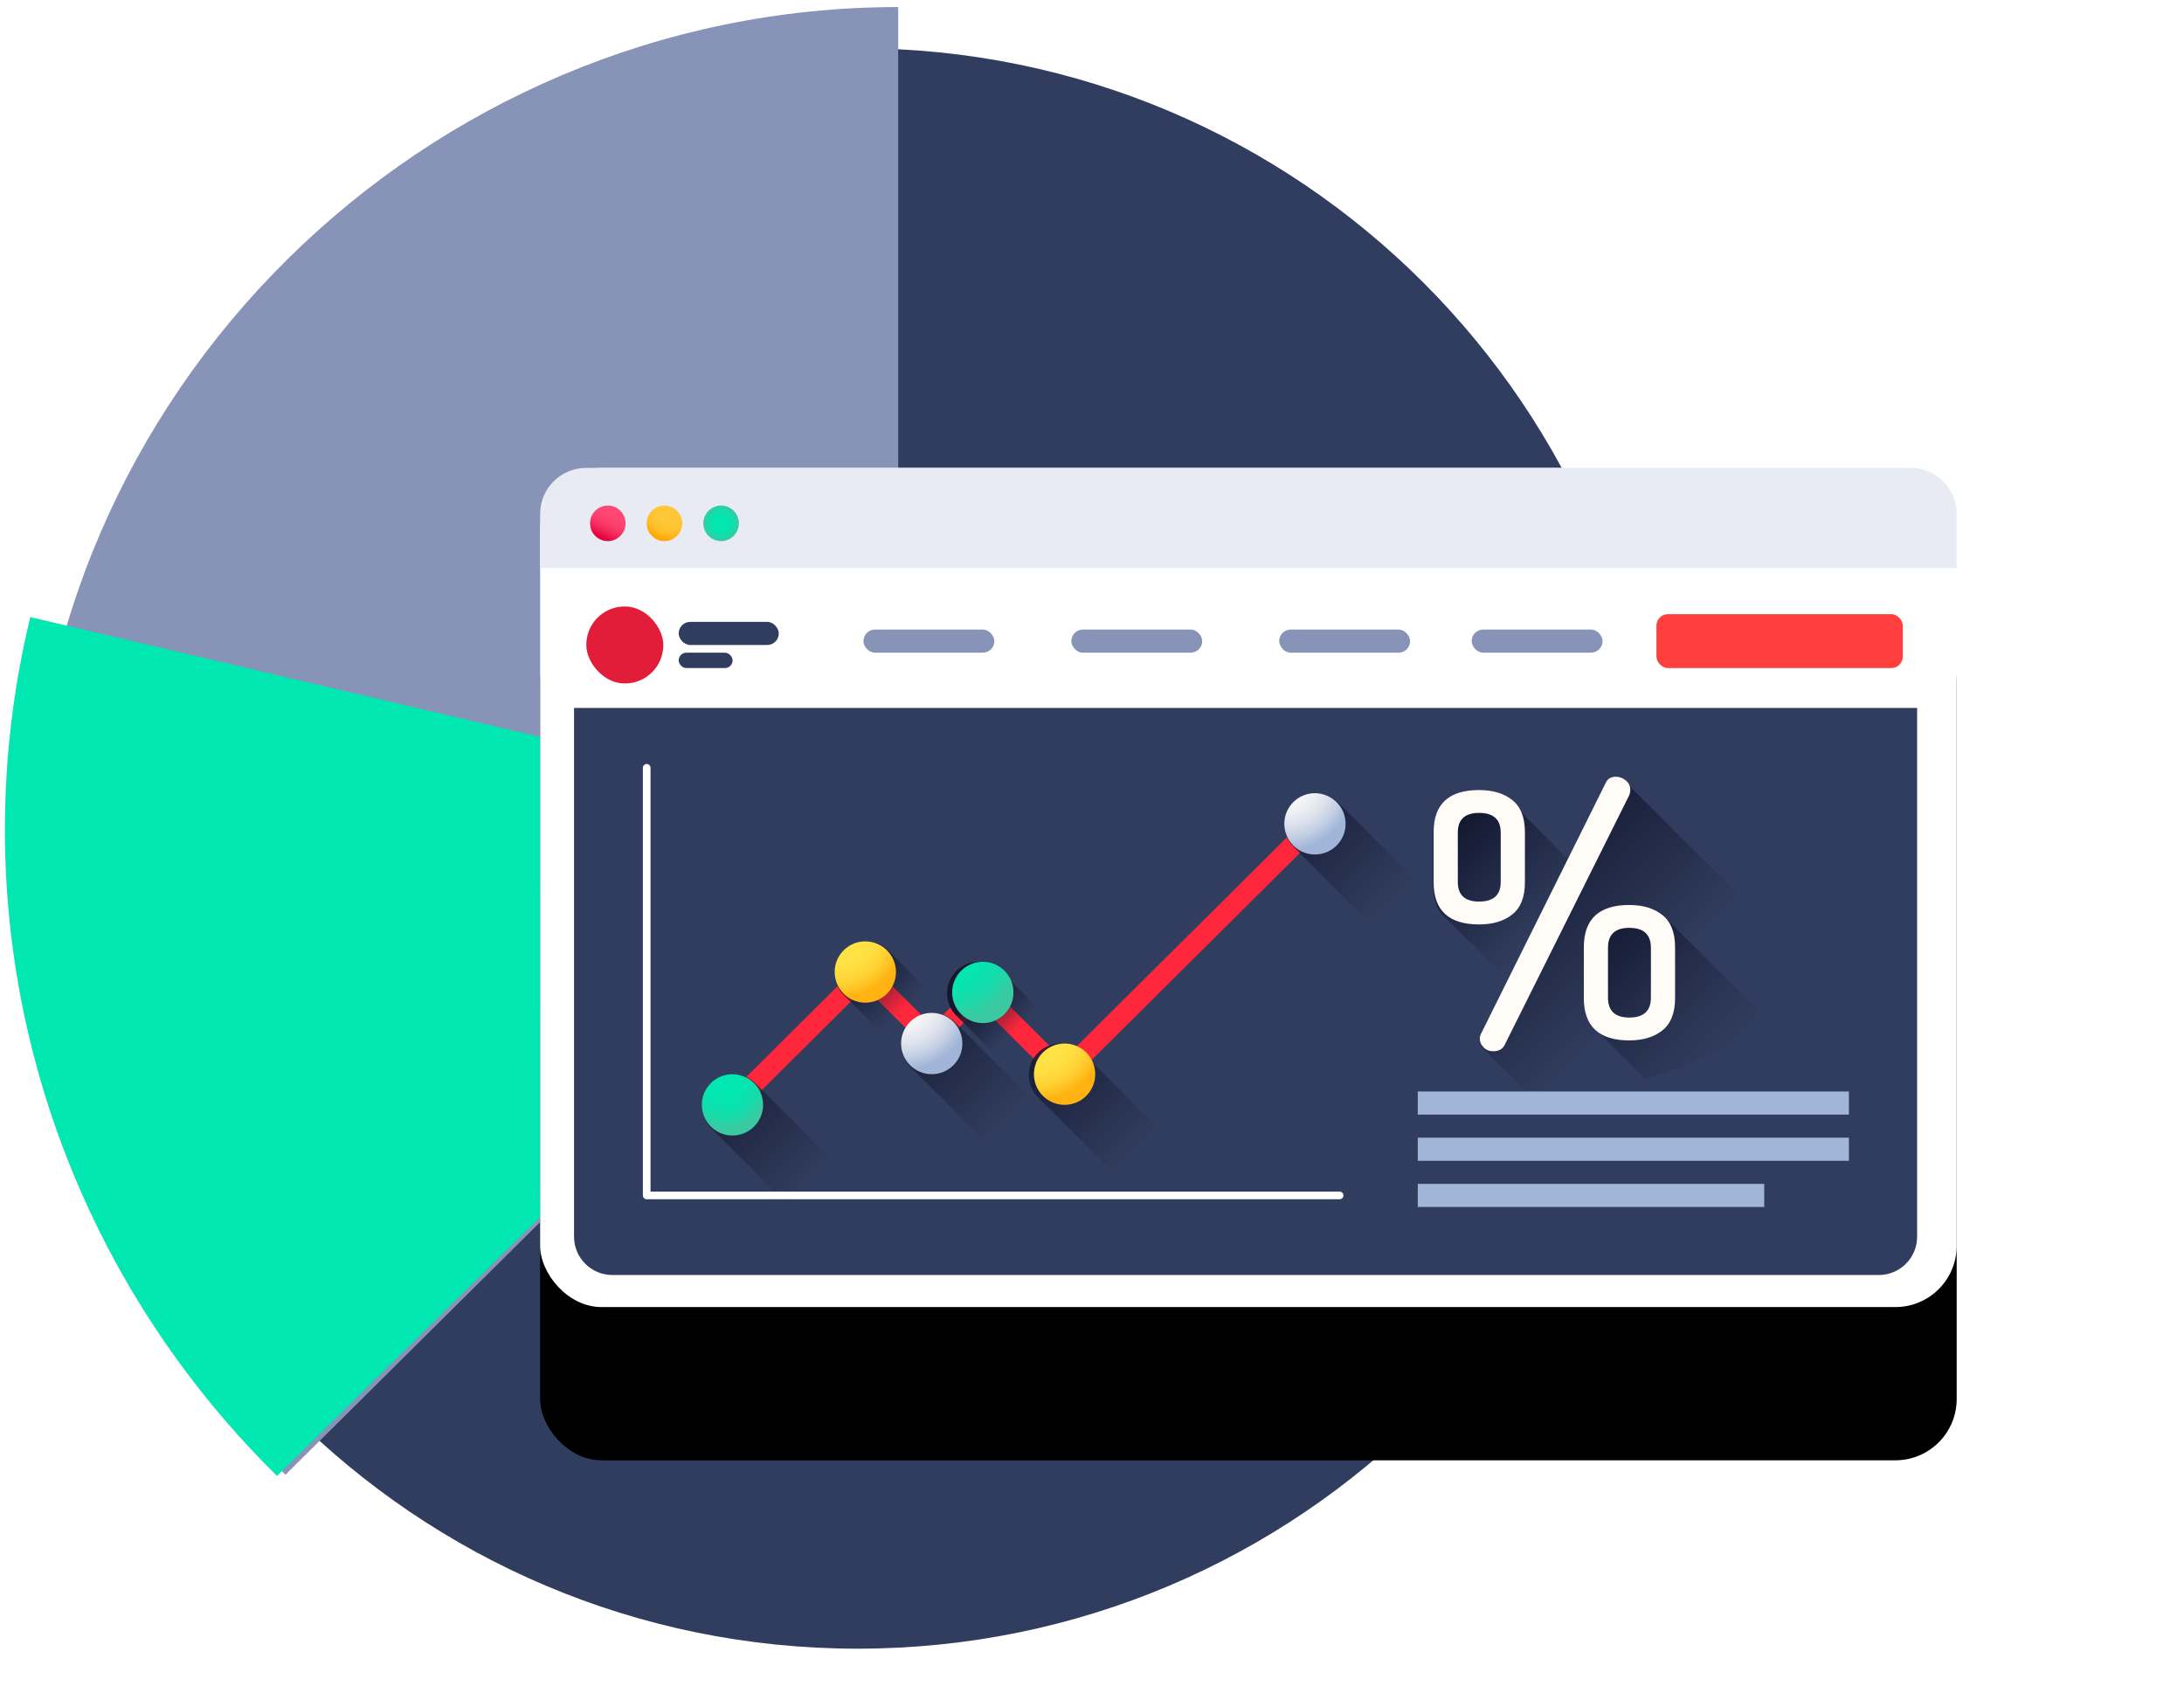
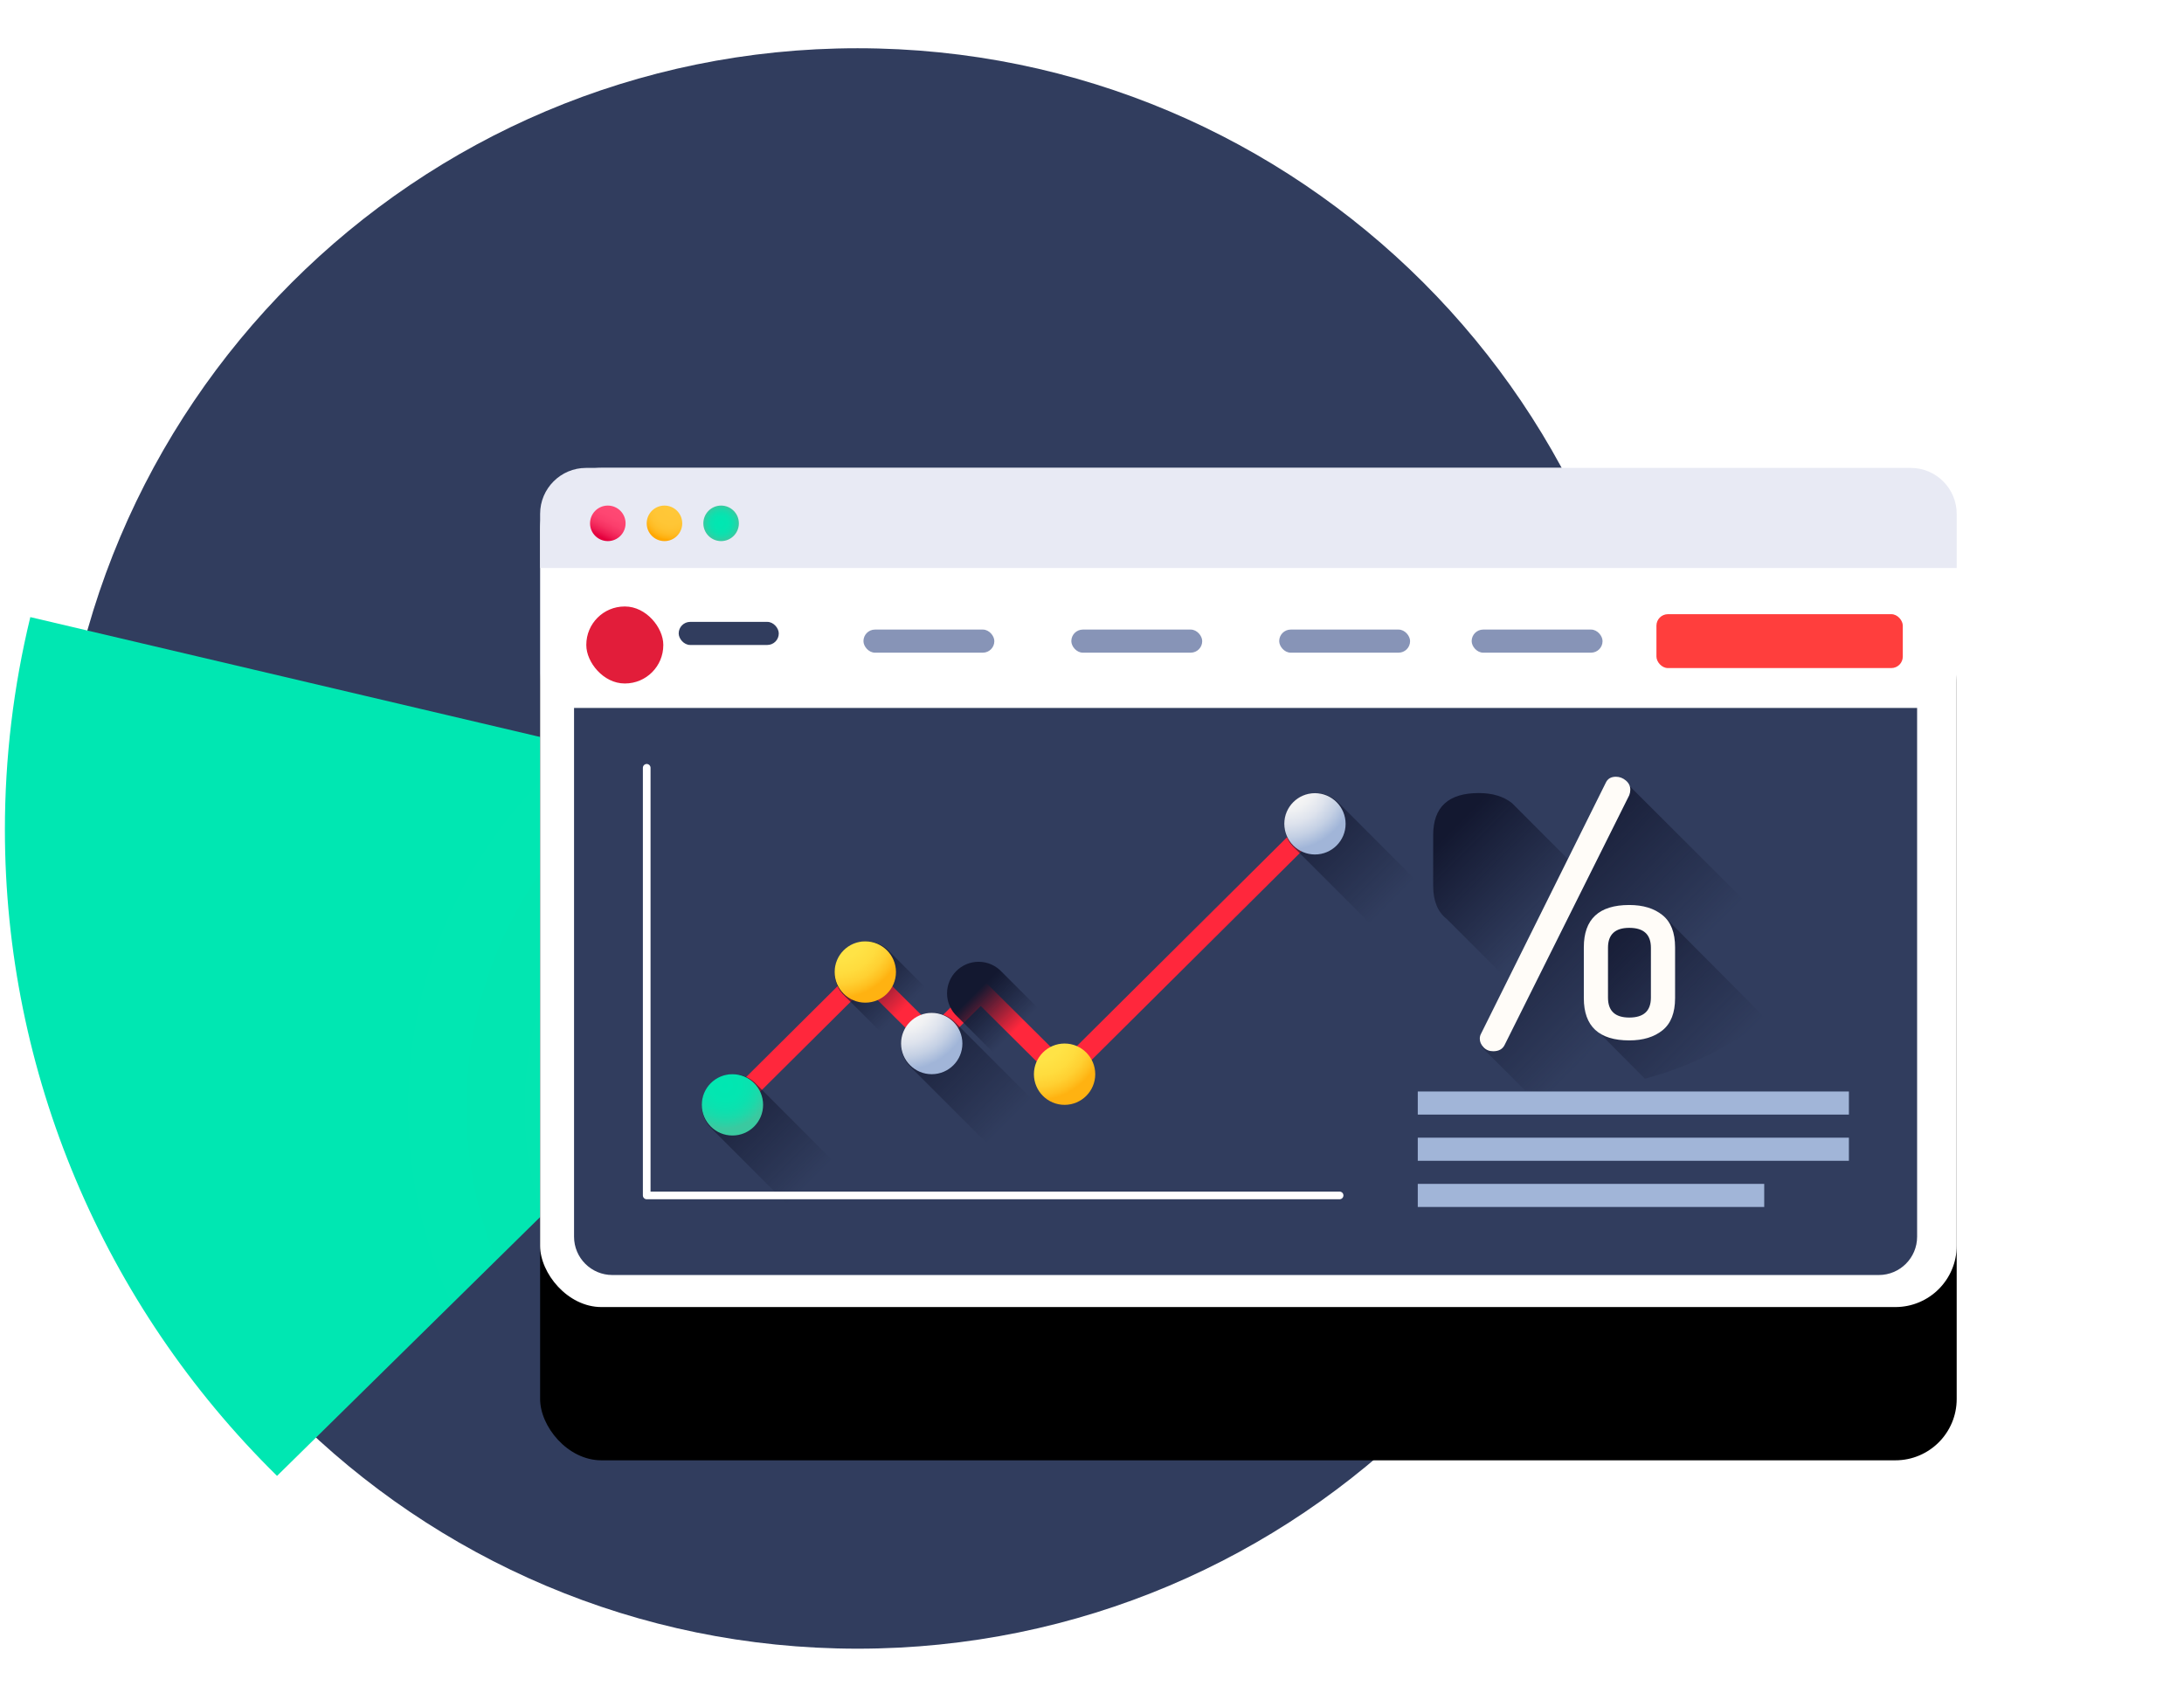
<svg xmlns="http://www.w3.org/2000/svg" xmlns:xlink="http://www.w3.org/1999/xlink" width="285px" height="220px" viewBox="0 0 285 220" version="1.1">
  <title>analysis</title>
  <desc>Created with Sketch.</desc>
  <defs>
    <radialGradient cx="42.872%" cy="93.478%" fx="42.872%" fy="93.478%" r="57.562%" gradientTransform="translate(0.429,0.935),scale(1,0.924),rotate(7.041),translate(-0.429,-0.935)" id="radialGradient-1">
      <stop stop-color="#3AC9A0" offset="0%" />
      <stop stop-color="#2FCFA4" offset="7.17%" />
      <stop stop-color="#1ADAAA" offset="23.78%" />
      <stop stop-color="#0BE1AF" offset="42.47%" />
      <stop stop-color="#03E6B1" offset="64.76%" />
      <stop stop-color="#00E7B2" offset="100%" />
    </radialGradient>
    <rect id="path-2" x="0" y="0" width="184.856" height="109.507" rx="8" />
    <filter x="-29.8%" y="-32.0%" width="159.5%" height="200.5%" filterUnits="objectBoundingBox" id="filter-3">
      <feMorphology radius="5" operator="erode" in="SourceAlpha" result="shadowSpreadOuter1" />
      <feOffset dx="0" dy="20" in="shadowSpreadOuter1" result="shadowOffsetOuter1" />
      <feGaussianBlur stdDeviation="20" in="shadowOffsetOuter1" result="shadowBlurOuter1" />
      <feColorMatrix values="0 0 0 0 0.11   0 0 0 0 0.145   0 0 0 0 0.239  0 0 0 0.593 0" type="matrix" in="shadowBlurOuter1" />
    </filter>
    <radialGradient cx="50%" cy="50.002%" fx="50%" fy="50.002%" r="49.999%" id="radialGradient-4">
      <stop stop-color="#00E7B2" offset="0%" />
      <stop stop-color="#03E6B1" offset="35.24%" />
      <stop stop-color="#0BE1AF" offset="57.53%" />
      <stop stop-color="#1ADAAA" offset="76.22%" />
      <stop stop-color="#2FCFA4" offset="92.83%" />
      <stop stop-color="#3AC9A0" offset="100%" />
    </radialGradient>
    <radialGradient cx="31.647%" cy="10.237%" fx="31.647%" fy="10.237%" r="88.231%" id="radialGradient-5">
      <stop stop-color="#FFC738" offset="0%" />
      <stop stop-color="#FFC636" offset="48.73%" />
      <stop stop-color="#FFC22F" offset="67.46%" />
      <stop stop-color="#FFBB23" offset="81.03%" />
      <stop stop-color="#FFB112" offset="92.03%" />
      <stop stop-color="#FFA700" offset="100%" />
    </radialGradient>
    <linearGradient x1="26.499%" y1="3.001%" x2="69.323%" y2="88.649%" id="linearGradient-6">
      <stop stop-color="#FF4974" offset="0%" />
      <stop stop-color="#FE4672" offset="32.62%" />
      <stop stop-color="#FB3E6C" offset="53.24%" />
      <stop stop-color="#F52F60" offset="70.54%" />
      <stop stop-color="#EE1A51" offset="85.91%" />
      <stop stop-color="#E4003D" offset="100%" />
    </linearGradient>
    <linearGradient x1="73.067%" y1="73.069%" x2="-5.306%" y2="-5.308%" id="linearGradient-7">
      <stop stop-color="#131830" stop-opacity="0" offset="0%" />
      <stop stop-color="#131830" offset="100%" />
    </linearGradient>
    <linearGradient x1="73.067%" y1="73.066%" x2="-5.306%" y2="-5.307%" id="linearGradient-8">
      <stop stop-color="#131830" stop-opacity="0" offset="0%" />
      <stop stop-color="#131830" offset="100%" />
    </linearGradient>
    <linearGradient x1="46.205%" y1="46.207%" x2="20.163%" y2="20.163%" id="linearGradient-9">
      <stop stop-color="#131830" stop-opacity="0" offset="0%" />
      <stop stop-color="#131830" offset="100%" />
    </linearGradient>
    <linearGradient x1="73.068%" y1="73.069%" x2="-5.309%" y2="-5.308%" id="linearGradient-10">
      <stop stop-color="#131830" stop-opacity="0" offset="0%" />
      <stop stop-color="#131830" offset="100%" />
    </linearGradient>
    <linearGradient x1="46.037%" y1="46.038%" x2="13.095%" y2="13.095%" id="linearGradient-11">
      <stop stop-color="#131830" stop-opacity="0" offset="0%" />
      <stop stop-color="#131830" offset="100%" />
    </linearGradient>
    <linearGradient x1="73.067%" y1="73.067%" x2="-5.31%" y2="-5.31%" id="linearGradient-12">
      <stop stop-color="#131830" stop-opacity="0" offset="0%" />
      <stop stop-color="#131830" offset="100%" />
    </linearGradient>
    <radialGradient cx="38.149%" cy="18.042%" fx="38.149%" fy="18.042%" r="70.616%" id="radialGradient-13">
      <stop stop-color="#00E7B2" offset="0%" />
      <stop stop-color="#03E6B1" offset="35.24%" />
      <stop stop-color="#0BE1AF" offset="57.53%" />
      <stop stop-color="#1ADAAA" offset="76.22%" />
      <stop stop-color="#2FCFA4" offset="92.83%" />
      <stop stop-color="#3AC9A0" offset="100%" />
    </radialGradient>
    <radialGradient cx="3.317%" cy="-19.073%" fx="3.317%" fy="-19.073%" r="112.166%" id="radialGradient-14">
      <stop stop-color="#FFE548" offset="0%" />
      <stop stop-color="#FFE346" offset="43.48%" />
      <stop stop-color="#FFDC3E" offset="63.88%" />
      <stop stop-color="#FFD032" offset="79.47%" />
      <stop stop-color="#FFBF1F" offset="92.54%" />
      <stop stop-color="#FFB211" offset="100%" />
    </radialGradient>
    <radialGradient cx="3.312%" cy="-19.072%" fx="3.312%" fy="-19.072%" r="112.179%" id="radialGradient-15">
      <stop stop-color="#FFFCF8" offset="0%" />
      <stop stop-color="#FBF9F7" offset="22.39%" />
      <stop stop-color="#F0F1F3" offset="42.54%" />
      <stop stop-color="#DEE3ED" offset="61.83%" />
      <stop stop-color="#C4D0E4" offset="80.59%" />
      <stop stop-color="#A3B7D9" offset="98.82%" />
      <stop stop-color="#A1B5D8" offset="100%" />
    </radialGradient>
    <radialGradient cx="0.561%" cy="-19.072%" fx="0.561%" fy="-19.072%" r="112.166%" id="radialGradient-16">
      <stop stop-color="#00E7B2" offset="0%" />
      <stop stop-color="#03E6B1" offset="35.24%" />
      <stop stop-color="#0BE1AF" offset="57.53%" />
      <stop stop-color="#1ADAAA" offset="76.22%" />
      <stop stop-color="#2FCFA4" offset="92.83%" />
      <stop stop-color="#3AC9A0" offset="100%" />
    </radialGradient>
    <radialGradient cx="3.319%" cy="-19.07%" fx="3.319%" fy="-19.07%" r="112.166%" id="radialGradient-17">
      <stop stop-color="#FFE548" offset="0%" />
      <stop stop-color="#FFE346" offset="43.48%" />
      <stop stop-color="#FFDC3E" offset="63.88%" />
      <stop stop-color="#FFD032" offset="79.47%" />
      <stop stop-color="#FFBF1F" offset="92.54%" />
      <stop stop-color="#FFB211" offset="100%" />
    </radialGradient>
    <radialGradient cx="3.308%" cy="-19.071%" fx="3.308%" fy="-19.071%" r="112.179%" id="radialGradient-18">
      <stop stop-color="#FFFCF8" offset="0%" />
      <stop stop-color="#FBF9F7" offset="22.39%" />
      <stop stop-color="#F0F1F3" offset="42.54%" />
      <stop stop-color="#DEE3ED" offset="61.83%" />
      <stop stop-color="#C4D0E4" offset="80.59%" />
      <stop stop-color="#A3B7D9" offset="98.82%" />
      <stop stop-color="#A1B5D8" offset="100%" />
    </radialGradient>
    <linearGradient x1="36.112%" y1="46.201%" x2="3.181%" y2="15.039%" id="linearGradient-19">
      <stop stop-color="#131830" stop-opacity="0" offset="0%" />
      <stop stop-color="#131830" offset="100%" />
    </linearGradient>
    <linearGradient x1="49.181%" y1="69.545%" x2="0.891%" y2="25.165%" id="linearGradient-20">
      <stop stop-color="#131830" stop-opacity="0" offset="0%" />
      <stop stop-color="#131830" offset="100%" />
    </linearGradient>
    <linearGradient x1="75.827%" y1="88.723%" x2="-12.458%" y2="4.212%" id="linearGradient-21">
      <stop stop-color="#131830" stop-opacity="0" offset="0%" />
      <stop stop-color="#131830" offset="100%" />
    </linearGradient>
  </defs>
  <g id="Page-1" stroke="none" stroke-width="1" fill="none" fill-rule="evenodd">
    <g id="Landingpage" transform="translate(-1102, -2272)">
      <g id="analysis" transform="translate(1102, 2272)">
        <g id="Group-40" transform="translate(108.5, 108.249) rotate(-90) translate(-108.5, -108.249) translate(1, -0.251)" fill-rule="nonzero">
          <path d="M209.453,111.908 C209.453,169.58 162.701,216.333 105.026,216.333 C47.356,216.333 0.599,169.58 0.599,111.908 C0.599,54.232 47.356,7.479 105.026,7.479 C162.701,7.479 209.453,54.232 209.453,111.908 L209.453,111.908 Z" id="Path" fill="#313D5E" />
-           <path d="M102.631,117.211 L23.293,37.249 C44.326,16.049 72.887,4.124 102.631,4.124 C164.18,4.124 214.828,55.174 214.828,117.211 L102.631,117.211 Z" id="Path" fill="#8794B7" />
          <path d="M107.493,121.877 L23.148,36.152 C45.508,13.424 75.872,0.639 107.493,0.639 C116.832,0.639 126.136,1.754 135.217,3.957 L107.493,121.877 Z" id="Path" fill="url(#radialGradient-1)" />
        </g>
        <g id="Group-38" transform="translate(70.482, 61.061)">
          <g id="Group-29">
            <g id="Rectangle-Copy-4">
              <use fill="black" fill-opacity="1" filter="url(#filter-3)" xlink:href="#path-2" />
              <use fill="#FFFFFF" fill-rule="evenodd" xlink:href="#path-2" />
            </g>
            <path d="M6,0 L178.856,0 C182.17,-6.08718376e-16 184.856,2.686 184.856,6 L184.856,13.06 L184.856,13.06 L0,13.06 L0,6 C-4.05812251e-16,2.686 2.686,1.4968968e-15 6,0 Z" id="Rectangle-Copy-4" fill="#E8EAF4" />
            <rect id="Rectangle" fill="#E21D3A" x="6.028" y="18.084" width="10.047" height="10.047" rx="5" />
            <rect id="Rectangle-Copy-5" fill="#8794B7" x="42.195" y="21.098" width="17.079" height="3.014" rx="1.5" />
            <rect id="Rectangle-Copy-28" fill="#313D5E" x="18.084" y="20.093" width="13.06" height="3.014" rx="1.5" />
-             <rect id="Rectangle-Copy-29" fill="#313D5E" x="18.084" y="24.112" width="7.033" height="2.009" rx="1" />
            <rect id="Rectangle-Copy-6" fill="#8794B7" x="69.321" y="21.098" width="17.079" height="3.014" rx="1.5" />
            <rect id="Rectangle-Copy-7" fill="#8794B7" x="96.447" y="21.098" width="17.079" height="3.014" rx="1.5" />
            <rect id="Rectangle-Copy-37" fill="#8794B7" x="121.563" y="21.098" width="17.079" height="3.014" rx="1.5" />
            <rect id="Rectangle-Copy-8" fill="#FF3E3D" x="145.674" y="19.088" width="32.149" height="7.033" rx="1.5" />
            <g id="Group-30" transform="translate(16.074, 7.033) scale(-1, 1) translate(-16.074, -7.033) translate(6.028, 4.019)" fill-rule="nonzero">
              <path d="M4.819,3.215 C4.819,4.495 3.781,5.533 2.501,5.533 C1.22,5.533 0.182,4.495 0.182,3.215 C0.182,1.934 1.22,0.896 2.501,0.896 C3.781,0.896 4.819,1.934 4.819,3.215 L4.819,3.215 Z" id="Path" fill="url(#radialGradient-4)" />
              <path d="M12.211,3.215 C12.211,4.495 11.173,5.533 9.893,5.533 C8.613,5.533 7.574,4.495 7.574,3.215 C7.574,1.934 8.613,0.896 9.893,0.896 C11.173,0.896 12.211,1.934 12.211,3.215 Z" id="Path" fill="url(#radialGradient-5)" />
              <path d="M19.604,3.215 C19.604,4.495 18.566,5.533 17.285,5.533 C16.005,5.533 14.967,4.495 14.967,3.215 C14.967,1.934 16.005,0.896 17.285,0.896 C18.566,0.896 19.604,1.934 19.604,3.215 L19.604,3.215 Z" id="Path" fill="url(#linearGradient-6)" />
            </g>
          </g>
          <path d="M4.428,31.326 L179.691,31.326 L179.691,100.326 C179.691,103.087 177.452,105.326 174.691,105.326 L9.428,105.326 C6.666,105.326 4.428,103.087 4.428,100.326 L4.428,31.326 L4.428,31.326 Z" id="Rectangle" fill="#313D5E" />
          <g id="Group-36" transform="translate(21.098, 42.195)" fill-rule="nonzero">
            <path d="M3.992,42.258 C3.653,42.258 3.314,42.13 3.055,41.873 C2.538,41.358 2.538,40.525 3.055,40.011 L20.356,22.819 C20.873,22.306 21.712,22.306 22.229,22.819 L30.059,30.599 L35.462,25.228 C35.71,24.982 36.048,24.843 36.399,24.843 C36.75,24.843 37.087,24.982 37.336,25.228 L47.178,35.008 L79.085,3.304 C79.603,2.79 80.442,2.79 80.959,3.304 C81.477,3.818 81.477,4.651 80.959,5.165 L48.115,37.802 C47.866,38.048 47.529,38.187 47.178,38.187 C46.827,38.187 46.49,38.048 46.241,37.802 L36.399,28.022 L30.996,33.391 C30.478,33.905 29.64,33.905 29.122,33.391 L21.293,25.612 L4.929,41.873 C4.67,42.13 4.331,42.258 3.992,42.258 L3.992,42.258 Z" id="Path" fill="#FF273C" />
            <path d="M83.153,1.572 C82.401,0.761 81.328,0.251 80.135,0.251 C77.859,0.251 76.013,2.097 76.013,4.373 C76.013,5.567 76.523,6.638 77.334,7.391 L88.21,18.267 C88.962,19.077 90.034,19.588 91.228,19.588 C93.504,19.588 95.35,17.743 95.35,15.466 C95.35,14.273 94.839,13.201 94.028,12.448 L83.153,1.572 Z" id="Path" fill="url(#linearGradient-7)" />
-             <path d="M49.814,34.244 C49.062,33.433 47.989,32.923 46.796,32.923 C44.52,32.923 42.674,34.769 42.674,37.045 C42.674,38.238 43.184,39.311 43.995,40.064 L54.871,50.938 C55.623,51.749 56.695,52.26 57.889,52.26 C60.165,52.26 62.011,50.414 62.011,48.138 C62.011,46.944 61.5,45.872 60.689,45.119 L49.814,34.244 Z" id="Path" fill="url(#linearGradient-8)" />
            <path d="M39.145,23.576 C38.393,22.765 37.321,22.255 36.127,22.255 C33.851,22.255 32.005,24.1 32.005,26.377 C32.005,27.57 32.516,28.642 33.327,29.394 L44.202,40.27 C44.954,41.081 46.027,41.591 47.22,41.591 C49.496,41.591 51.342,39.746 51.342,37.47 C51.342,36.276 50.832,35.204 50.021,34.452 L39.145,23.576 Z" id="Path" fill="url(#linearGradient-9)" />
            <path d="M33.144,30.244 C32.391,29.433 31.32,28.922 30.126,28.922 C27.849,28.922 26.004,30.768 26.004,33.044 C26.004,34.238 26.515,35.309 27.326,36.063 L38.201,46.939 C38.954,47.749 40.025,48.259 41.22,48.259 C43.496,48.259 45.341,46.414 45.341,44.138 C45.341,42.944 44.831,41.872 44.02,41.119 L33.144,30.244 Z" id="Path" fill="url(#linearGradient-10)" />
            <path d="M24.476,20.909 C23.724,20.098 22.652,19.588 21.458,19.588 C19.182,19.588 17.336,21.432 17.336,23.71 C17.336,24.903 17.847,25.975 18.658,26.727 L29.533,37.603 C30.285,38.414 31.358,38.924 32.551,38.924 C34.827,38.924 36.673,37.079 36.673,34.802 C36.673,33.609 36.163,32.537 35.352,31.784 L24.476,20.909 Z" id="Path" fill="url(#linearGradient-11)" />
            <path d="M7.14,38.245 C6.387,37.434 5.315,36.924 4.121,36.924 C1.845,36.924 0,38.769 0,41.045 C0,42.239 0.51,43.311 1.32,44.064 L12.197,54.939 C12.95,55.75 14.021,56.26 15.215,56.26 C17.492,56.26 19.337,54.415 19.337,52.138 C19.337,50.945 18.826,49.874 18.015,49.121 L7.14,38.245 Z" id="Path" fill="url(#linearGradient-12)" />
            <path d="M8.001,40.924 C8.001,43.134 6.211,44.925 4,44.925 C1.791,44.925 0,43.134 0,40.924 C0,38.715 1.791,36.924 4,36.924 C6.211,36.924 8.001,38.715 8.001,40.924 L8.001,40.924 Z" id="Path" fill="url(#radialGradient-13)" />
            <path d="M25.338,23.588 C25.338,25.797 23.546,27.589 21.337,27.589 C19.128,27.589 17.336,25.797 17.336,23.588 C17.336,21.379 19.128,19.588 21.337,19.588 C23.546,19.588 25.338,21.379 25.338,23.588 Z" id="Path" fill="url(#radialGradient-14)" />
            <path d="M34.006,32.923 C34.006,35.132 32.215,36.924 30.006,36.924 C27.795,36.924 26.004,35.132 26.004,32.923 C26.004,30.714 27.795,28.922 30.006,28.922 C32.215,28.922 34.006,30.714 34.006,32.923 Z" id="Path" fill="url(#radialGradient-15)" />
-             <path d="M40.674,26.255 C40.674,28.465 38.882,30.256 36.673,30.256 C34.464,30.256 32.672,28.465 32.672,26.255 C32.672,24.046 34.464,22.255 36.673,22.255 C38.882,22.255 40.674,24.046 40.674,26.255 Z" id="Path" fill="url(#radialGradient-16)" />
            <path d="M51.342,36.924 C51.342,39.133 49.551,40.925 47.341,40.925 C45.132,40.925 43.341,39.133 43.341,36.924 C43.341,34.715 45.132,32.923 47.341,32.923 C49.551,32.923 51.342,34.715 51.342,36.924 Z" id="Path" fill="url(#radialGradient-17)" />
            <path d="M84.014,4.252 C84.014,6.461 82.224,8.252 80.013,8.252 C77.804,8.252 76.013,6.461 76.013,4.252 C76.013,2.042 77.804,0.251 80.013,0.251 C82.224,0.251 84.014,2.042 84.014,4.252 Z" id="Path" fill="url(#radialGradient-18)" />
          </g>
          <g id="Group-35" transform="translate(114.53, 81.377)" fill="#A1B5D8" fill-rule="nonzero">
            <polygon id="Path" points="0 0 56.26 0 56.26 3.014 2.72617468e-14 3.014" />
            <polygon id="Path" points="0 6.028 56.26 6.028 56.26 9.042 2.72617468e-14 9.042" />
            <polygon id="Path" points="0 12.056 45.209 12.056 45.209 15.07 0 15.07" />
          </g>
          <g id="Group-37" transform="translate(116.54, 40.172)" fill-rule="nonzero">
            <path d="M40.664,34.003 L10.288,3.574 C9.194,2.698 7.746,2.259 5.942,2.259 C1.981,2.259 1.66430972e-13,4.087 1.66430972e-13,7.745 L1.66430972e-13,14.345 C1.66430972e-13,16.325 0.585,17.764 1.747,18.672 L23.751,40.664 C29.898,39.583 35.621,37.276 40.664,34.003 L40.664,34.003 Z" id="Path" fill="url(#linearGradient-19)" />
            <path d="M50.265,25.922 L25.342,1.054 C24.952,0.729 24.518,0.565 24.039,0.565 C23.387,0.565 22.942,0.831 22.705,1.364 L6.39,33.994 C6.272,34.201 6.213,34.424 6.213,34.659 C6.213,35.074 6.377,35.452 6.707,35.792 L11.993,41.055 C13.307,41.168 14.636,41.229 15.98,41.229 C29.612,41.229 41.855,35.313 50.265,25.922 Z" id="Path" fill="url(#linearGradient-20)" />
            <path d="M30.042,18.261 C28.95,17.383 27.502,16.943 25.702,16.943 C21.745,16.943 19.767,18.776 19.767,22.439 L19.767,29.052 C19.767,31.036 20.352,32.477 21.512,33.387 L27.628,39.534 C33.45,37.99 38.818,35.321 43.488,31.773 L30.042,18.261 Z" id="Path" fill="url(#linearGradient-21)" />
            <g id="Group" transform="translate(-0, -0)" fill="#FFFCF8">
-               <path d="M0.06,13.929 L0.06,7.342 C0.06,3.692 2.038,1.867 5.993,1.867 C7.794,1.867 9.24,2.305 10.332,3.18 C11.423,4.056 11.97,5.443 11.97,7.342 L11.97,13.929 C11.97,15.829 11.423,17.216 10.332,18.091 C9.24,18.967 7.794,19.404 5.993,19.404 C2.038,19.404 0.06,17.579 0.06,13.929 Z M3.215,13.855 C3.215,15.566 4.141,16.422 5.993,16.422 C7.874,16.422 8.814,15.566 8.814,13.855 L8.814,7.416 C8.814,5.706 7.874,4.849 5.993,4.849 C4.14,4.849 3.215,5.706 3.215,7.416 L3.215,13.855 Z" id="Shape" />
              <path d="M6.082,34.305 C6.082,34.067 6.142,33.845 6.259,33.638 L22.514,0.932 C22.751,0.398 23.193,0.131 23.843,0.131 C24.321,0.131 24.753,0.294 25.141,0.62 C25.529,0.948 25.724,1.348 25.724,1.823 C25.724,2.06 25.68,2.297 25.591,2.534 L9.336,35.106 C9.069,35.67 8.567,35.952 7.829,35.952 C7.322,35.952 6.903,35.781 6.575,35.44 C6.246,35.099 6.082,34.72 6.082,34.305 Z" id="Path" />
              <path d="M29.93,18.191 C28.837,17.309 27.391,16.867 25.59,16.867 C21.635,16.867 19.658,18.706 19.658,22.384 L19.658,29.022 C19.658,32.699 21.635,34.538 25.59,34.538 C27.391,34.538 28.837,34.097 29.93,33.216 C31.021,32.334 31.567,30.936 31.567,29.022 L31.567,22.384 C31.567,20.47 31.021,19.072 29.93,18.191 Z M28.412,28.959 C28.412,30.691 27.471,31.555 25.59,31.555 C23.738,31.555 22.813,30.691 22.813,28.959 L22.813,22.446 C22.813,20.715 23.739,19.85 25.59,19.85 C27.471,19.85 28.412,20.715 28.412,22.446 L28.412,28.959 Z" id="Shape" />
            </g>
          </g>
          <polyline id="Path-19" stroke="#FFFFFF" stroke-linecap="round" stroke-linejoin="round" points="13.91 39.137 13.91 94.94 104.328 94.94" />
        </g>
      </g>
    </g>
  </g>
</svg>